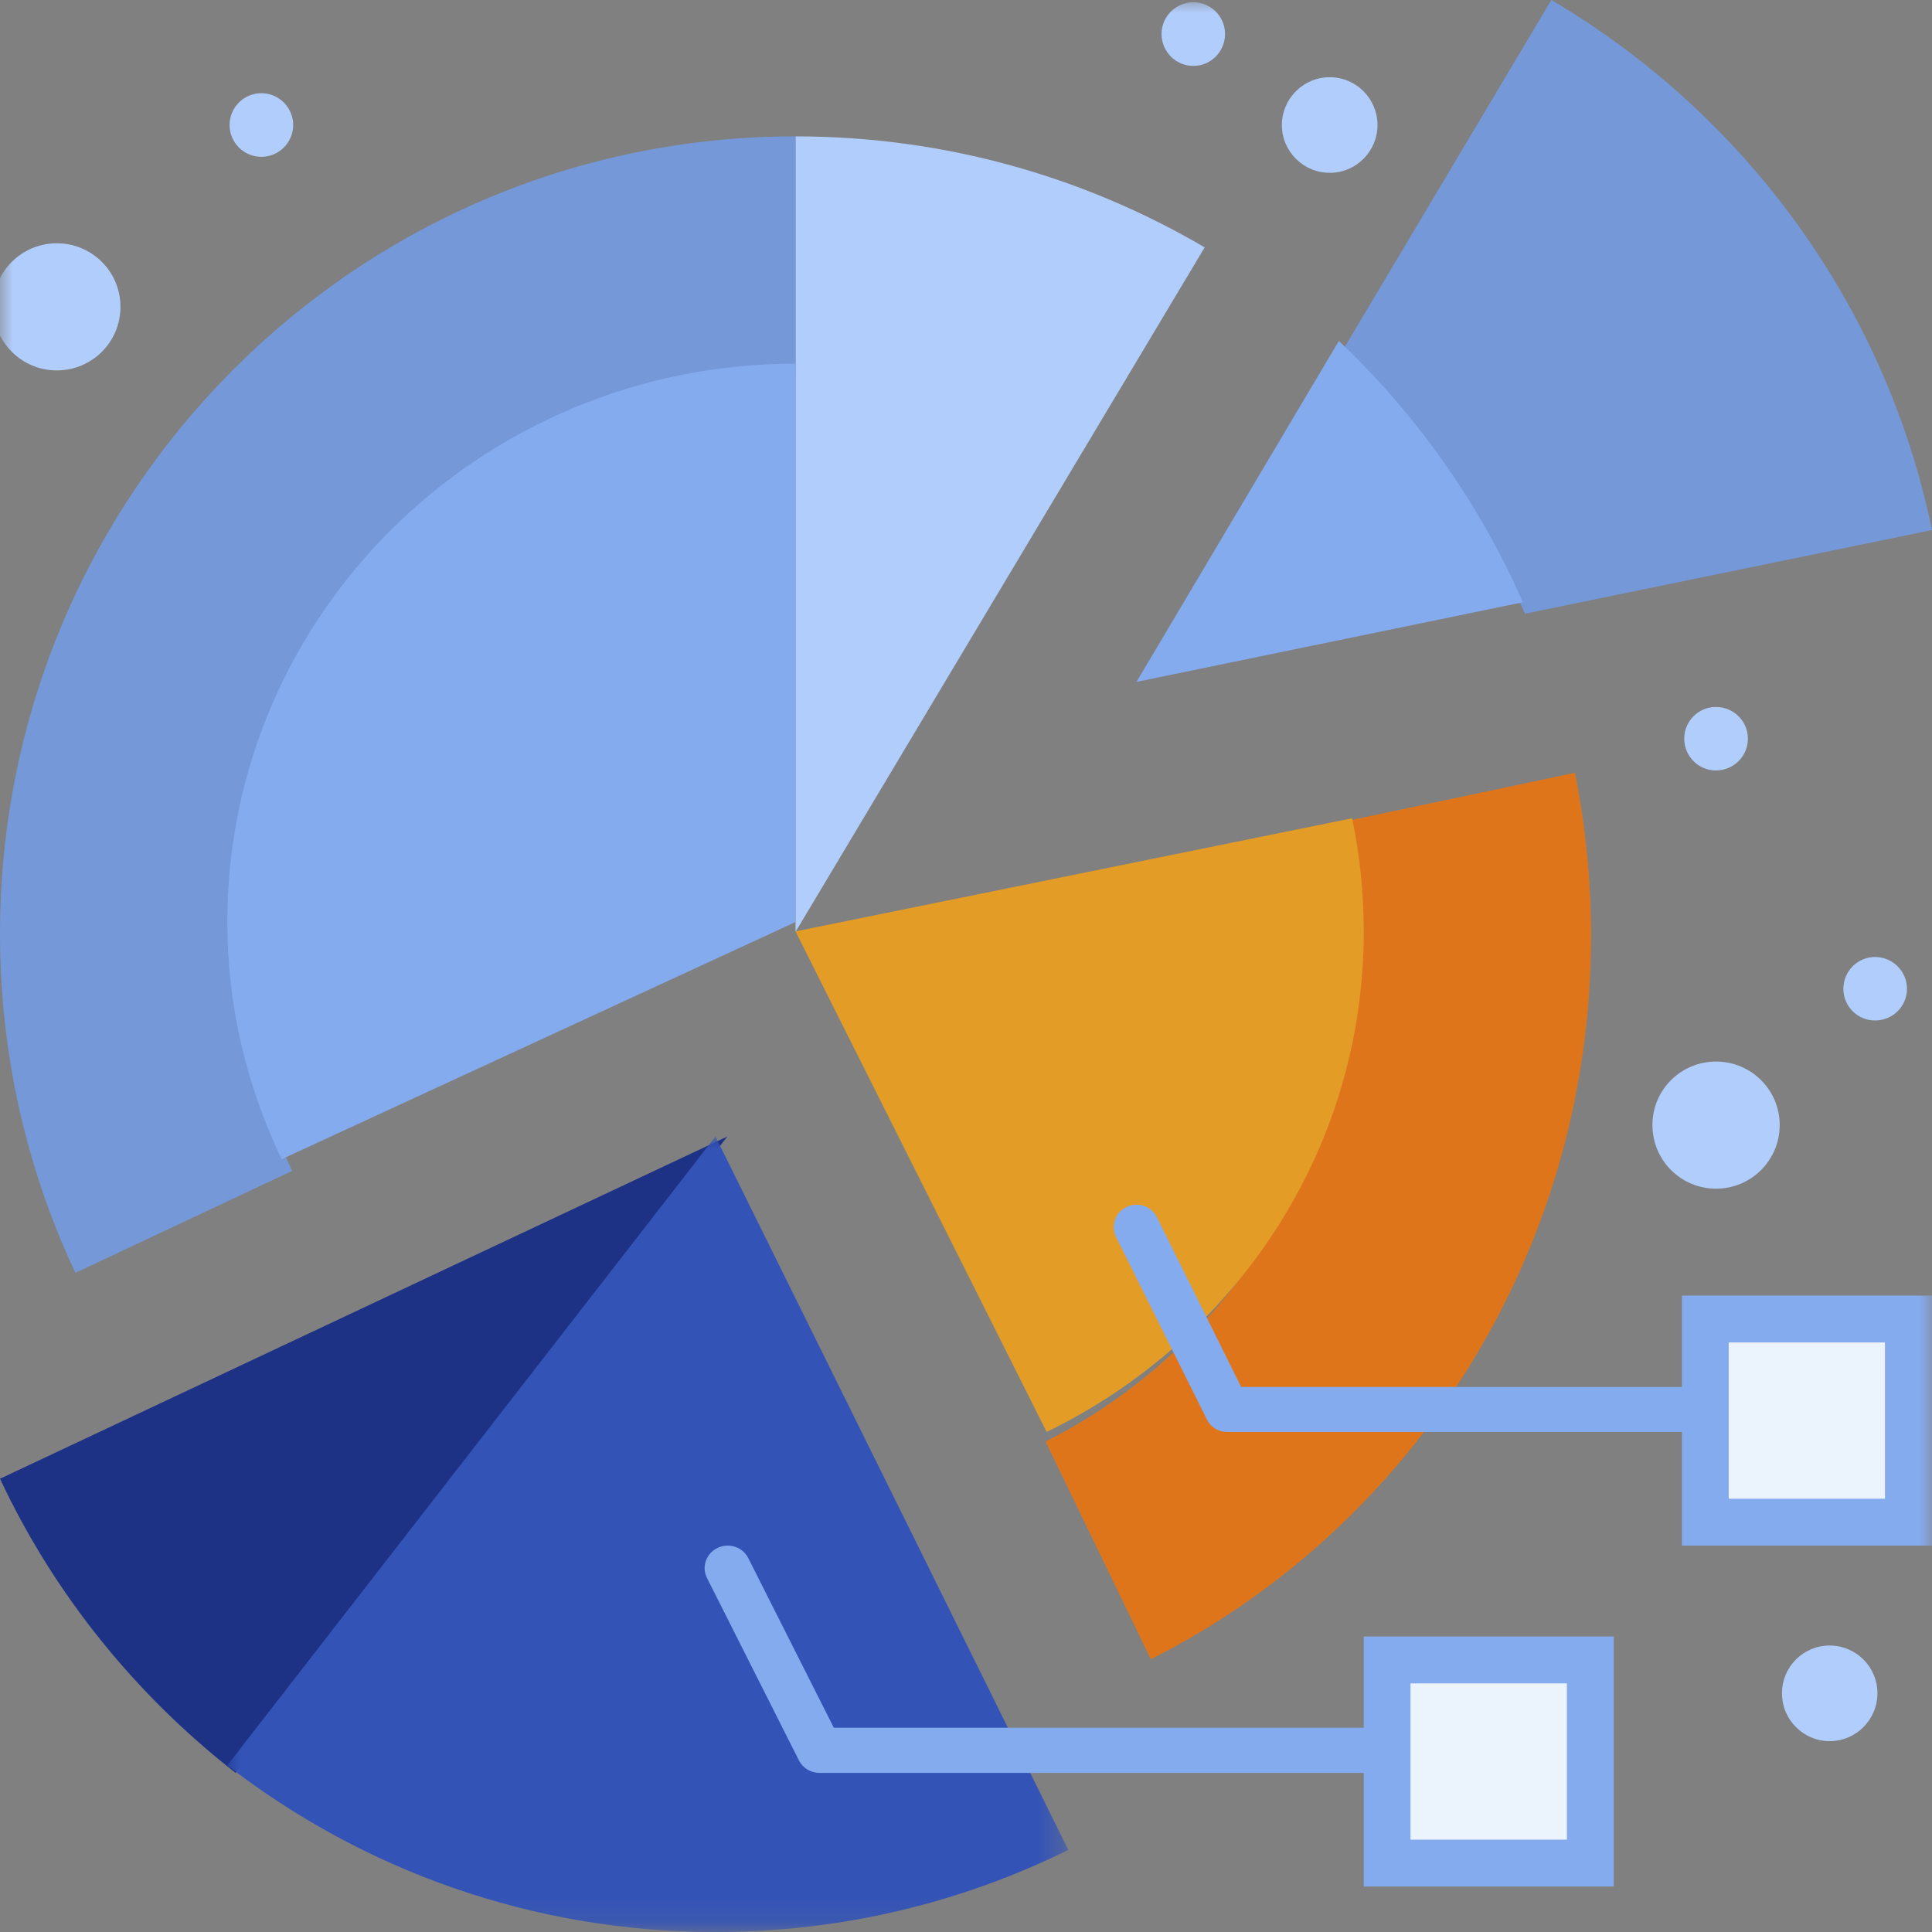
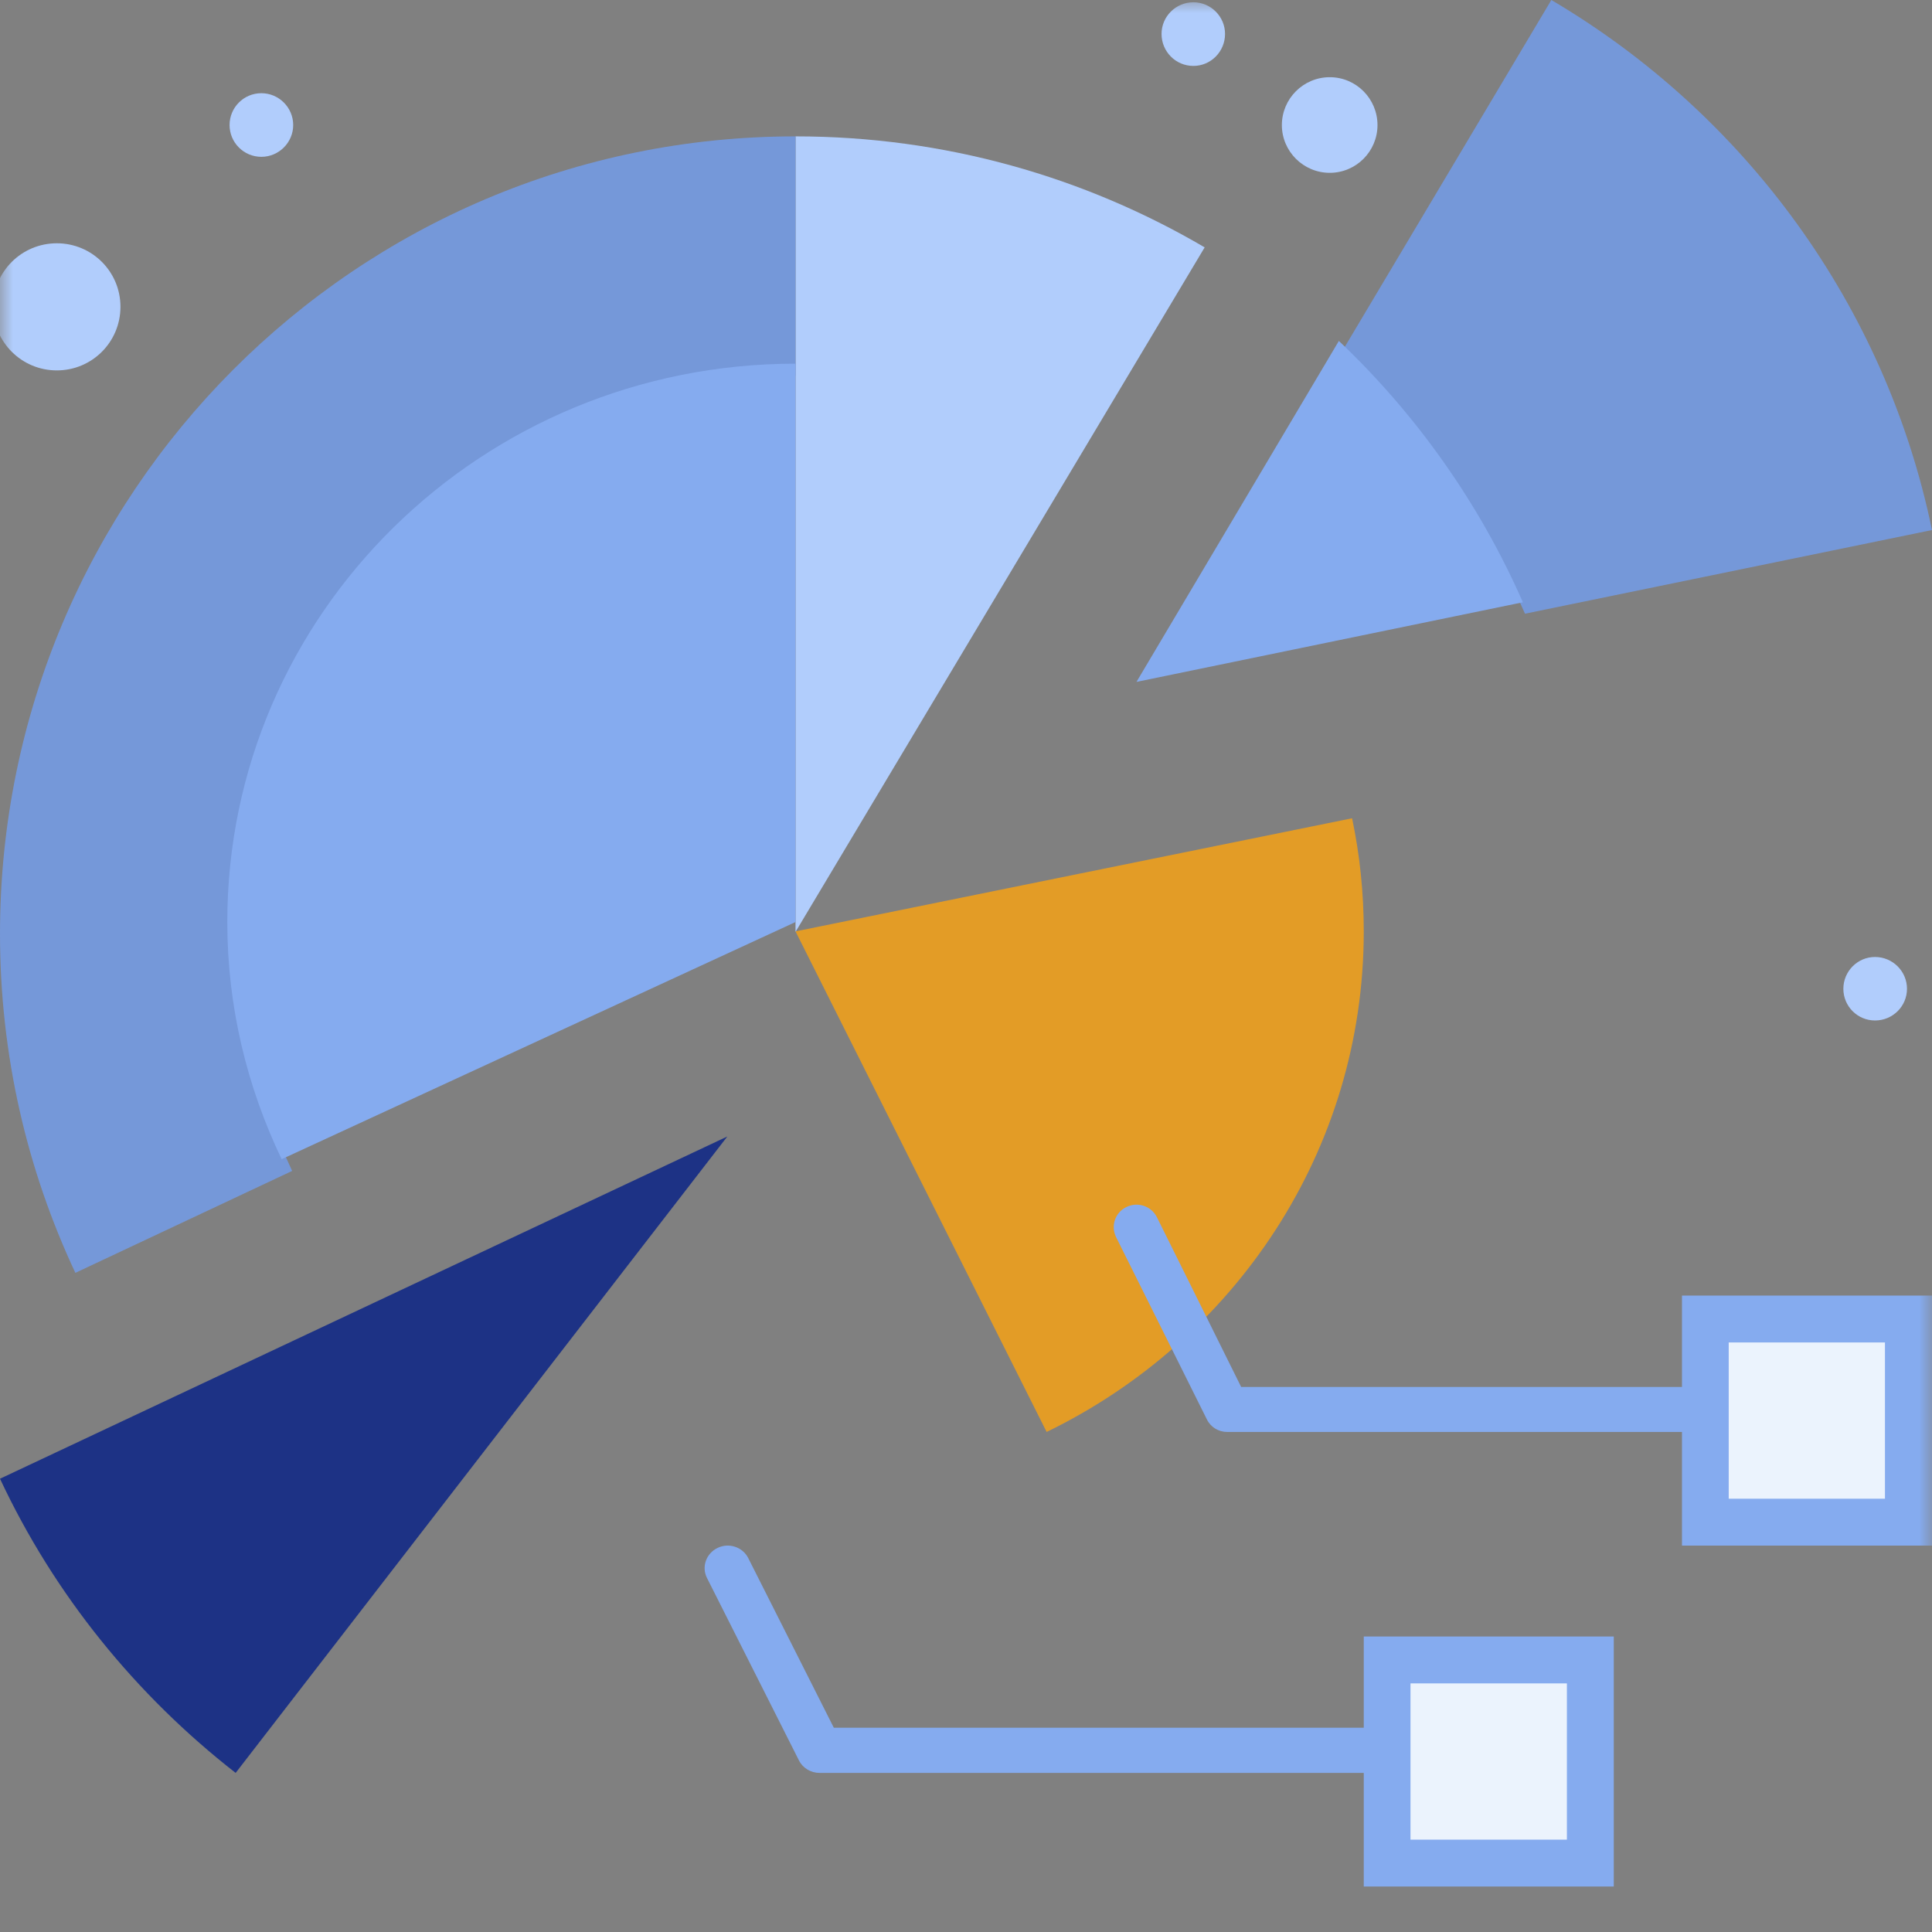
<svg xmlns="http://www.w3.org/2000/svg" xmlns:xlink="http://www.w3.org/1999/xlink" width="75px" height="75px" viewBox="0 0 75 75" version="1.1">
  <rect x="0" y="0" width="75" height="75" fill="#808080" stroke="none" />
  <title>Group 36 Copy</title>
  <defs>
    <polygon id="path-1" points="0 0 32.647 0 32.647 30.882 0 30.882" />
    <polygon id="path-3" points="0 75 75 75 75 0 0 0" />
  </defs>
  <g id="Mockups" stroke="none" stroke-width="1" fill="none" fill-rule="evenodd">
    <g id="Template-1-Homepage-Approved-2023" transform="translate(-896, -2645)">
      <g id="Group-4" transform="translate(291, 1989)">
        <g id="Group-36-Copy" transform="translate(605, 656)">
          <path d="M0,57.404 C2.106,61.902 5.273,65.803 9.148,68.824 L28.235,44.118 L0,57.404 Z" id="Fill-1" fill="#1D3285" />
          <g id="Group-5" transform="translate(8.824, 44.118)">
            <mask id="mask-2" fill="white">
              <use xlink:href="#path-1" />
            </mask>
            <g id="Clip-4" />
-             <path d="M32.647,27.694 L18.95,0 L0,24.412 C5.235,28.459 11.806,30.883 18.95,30.883 C23.869,30.883 28.519,29.732 32.647,27.694" id="Fill-3" fill="#3353B6" mask="url(#mask-2)" />
          </g>
          <path d="M30.882,5.294 L30.882,36.176 L46.765,9.603 C42.109,6.871 36.681,5.294 30.882,5.294" id="Fill-6" fill="#B1CDFC" />
          <path d="M30.882,14.589 L30.882,5.294 C13.823,5.294 0,19.149 0,36.253 C0,40.959 1.051,45.42 2.926,49.412 L11.341,45.455 C10.027,42.657 9.274,39.549 9.274,36.253 C9.274,24.289 18.951,14.589 30.882,14.589" id="Fill-8" fill="#7598D9" />
          <path d="M30.882,14.118 C18.702,14.118 8.824,23.822 8.824,35.793 C8.824,39.091 9.593,42.2 10.934,45 L30.882,35.793 L30.882,14.118 Z" id="Fill-10" fill="#85ABEF" />
          <path d="M59.2,23.824 L75,20.576 C73.192,11.829 67.71,4.412 60.223,0 L52.059,13.71 C55.068,16.555 57.512,19.991 59.2,23.824" id="Fill-12" fill="#7598D9" />
          <path d="M59.118,23.38 C57.429,19.536 54.984,16.089 51.975,13.235 L44.118,26.471 L59.118,23.38 Z" id="Fill-14" fill="#85ABEF" />
-           <path d="M61.139,30 L52.118,31.906 C52.408,33.338 52.559,34.818 52.559,36.339 C52.559,44.951 47.678,52.385 40.588,55.96 L44.675,64.412 C54.802,59.298 61.765,48.65 61.765,36.339 C61.765,34.167 61.55,32.048 61.139,30" id="Fill-16" fill="#DF751B" />
          <path d="M52.941,36.156 C52.941,34.65 52.786,33.178 52.488,31.765 L30.882,36.156 L40.63,55.588 C47.915,52.053 52.941,44.688 52.941,36.156" id="Fill-18" fill="#E39C26" />
          <path d="M67.061,55.588 L47.636,55.588 C47.302,55.588 46.997,55.402 46.85,55.099 L43.324,48.02 C43.113,47.589 43.289,47.065 43.729,46.856 C44.169,46.641 44.691,46.821 44.908,47.246 L48.182,53.842 L67.061,53.842 C67.548,53.842 67.941,54.232 67.941,54.715 C67.941,55.198 67.548,55.588 67.061,55.588" id="Fill-20" fill="#85ABEF" />
          <mask id="mask-4" fill="white">
            <use xlink:href="#path-3" />
          </mask>
          <g id="Clip-23" />
          <polygon id="Fill-22" fill="#EBF3FD" mask="url(#mask-4)" points="66.176 59.118 74.118 59.118 74.118 51.176 66.176 51.176" />
          <path d="M67.108,58.18 L73.174,58.18 L73.174,52.114 L67.108,52.114 L67.108,58.18 Z M65.294,60 L75,60 L75,50.294 L65.294,50.294 L65.294,60 Z" id="Fill-24" fill="#85ABEF" mask="url(#mask-4)" />
          <path d="M53.814,68.824 L31.816,68.824 C31.477,68.824 31.162,68.637 31.013,68.335 L27.445,61.256 C27.225,60.825 27.415,60.301 27.855,60.091 C28.295,59.876 28.83,60.056 29.045,60.481 L32.369,67.071 L53.814,67.071 C54.307,67.071 54.706,67.473 54.706,67.95 C54.706,68.433 54.307,68.824 53.814,68.824" id="Fill-25" fill="#85ABEF" mask="url(#mask-4)" />
          <polygon id="Fill-26" fill="#EBF3FD" mask="url(#mask-4)" points="53.824 72.353 61.765 72.353 61.765 64.412 53.824 64.412" />
          <path d="M54.755,71.415 L60.827,71.415 L60.827,65.349 L54.755,65.349 L54.755,71.415 Z M52.941,73.235 L62.647,73.235 L62.647,63.529 L52.941,63.529 L52.941,73.235 Z" id="Fill-27" fill="#85ABEF" mask="url(#mask-4)" />
-           <path d="M69.088,43.673 C69.088,45.045 67.976,46.144 66.618,46.144 C65.253,46.144 64.147,45.045 64.147,43.673 C64.147,42.308 65.253,41.209 66.618,41.209 C67.976,41.209 69.088,42.308 69.088,43.673" id="Fill-28" fill="#B1CDFC" mask="url(#mask-4)" />
          <path d="M4.676,11.909 C4.676,13.28 3.571,14.379 2.206,14.379 C0.841,14.379 -0.265,13.28 -0.265,11.909 C-0.265,10.544 0.841,9.444 2.206,9.444 C3.571,9.444 4.676,10.544 4.676,11.909" id="Fill-29" fill="#B1CDFC" mask="url(#mask-4)" />
-           <path d="M72.882,65.732 C72.882,66.757 72.049,67.591 71.029,67.591 C70.004,67.591 69.176,66.757 69.176,65.732 C69.176,64.707 70.004,63.879 71.029,63.879 C72.049,63.879 72.882,64.707 72.882,65.732" id="Fill-30" fill="#B1CDFC" mask="url(#mask-4)" />
          <path d="M53.474,4.856 C53.474,5.875 52.646,6.709 51.621,6.709 C50.595,6.709 49.762,5.875 49.762,4.856 C49.762,3.831 50.595,2.997 51.621,2.997 C52.646,2.997 53.474,3.831 53.474,4.856" id="Fill-31" fill="#B1CDFC" mask="url(#mask-4)" />
          <path d="M74.029,38.385 C74.029,39.065 73.474,39.615 72.788,39.615 C72.109,39.615 71.559,39.065 71.559,38.385 C71.559,37.706 72.109,37.15 72.788,37.15 C73.474,37.15 74.029,37.706 74.029,38.385" id="Fill-32" fill="#B1CDFC" mask="url(#mask-4)" />
-           <path d="M67.853,28.673 C67.853,29.359 67.297,29.909 66.611,29.909 C65.932,29.909 65.382,29.359 65.382,28.673 C65.382,27.994 65.932,27.444 66.611,27.444 C67.297,27.444 67.853,27.994 67.853,28.673" id="Fill-33" fill="#B1CDFC" mask="url(#mask-4)" />
          <path d="M47.556,1.317 C47.556,2.003 47.006,2.559 46.327,2.559 C45.641,2.559 45.091,2.003 45.091,1.317 C45.091,0.644 45.641,0.088 46.327,0.088 C47.006,0.088 47.556,0.644 47.556,1.317" id="Fill-34" fill="#B1CDFC" mask="url(#mask-4)" />
          <path d="M11.382,4.853 C11.382,5.532 10.826,6.088 10.147,6.088 C9.461,6.088 8.912,5.532 8.912,4.853 C8.912,4.174 9.461,3.618 10.147,3.618 C10.826,3.618 11.382,4.174 11.382,4.853" id="Fill-35" fill="#B1CDFC" mask="url(#mask-4)" />
        </g>
      </g>
    </g>
  </g>
</svg>